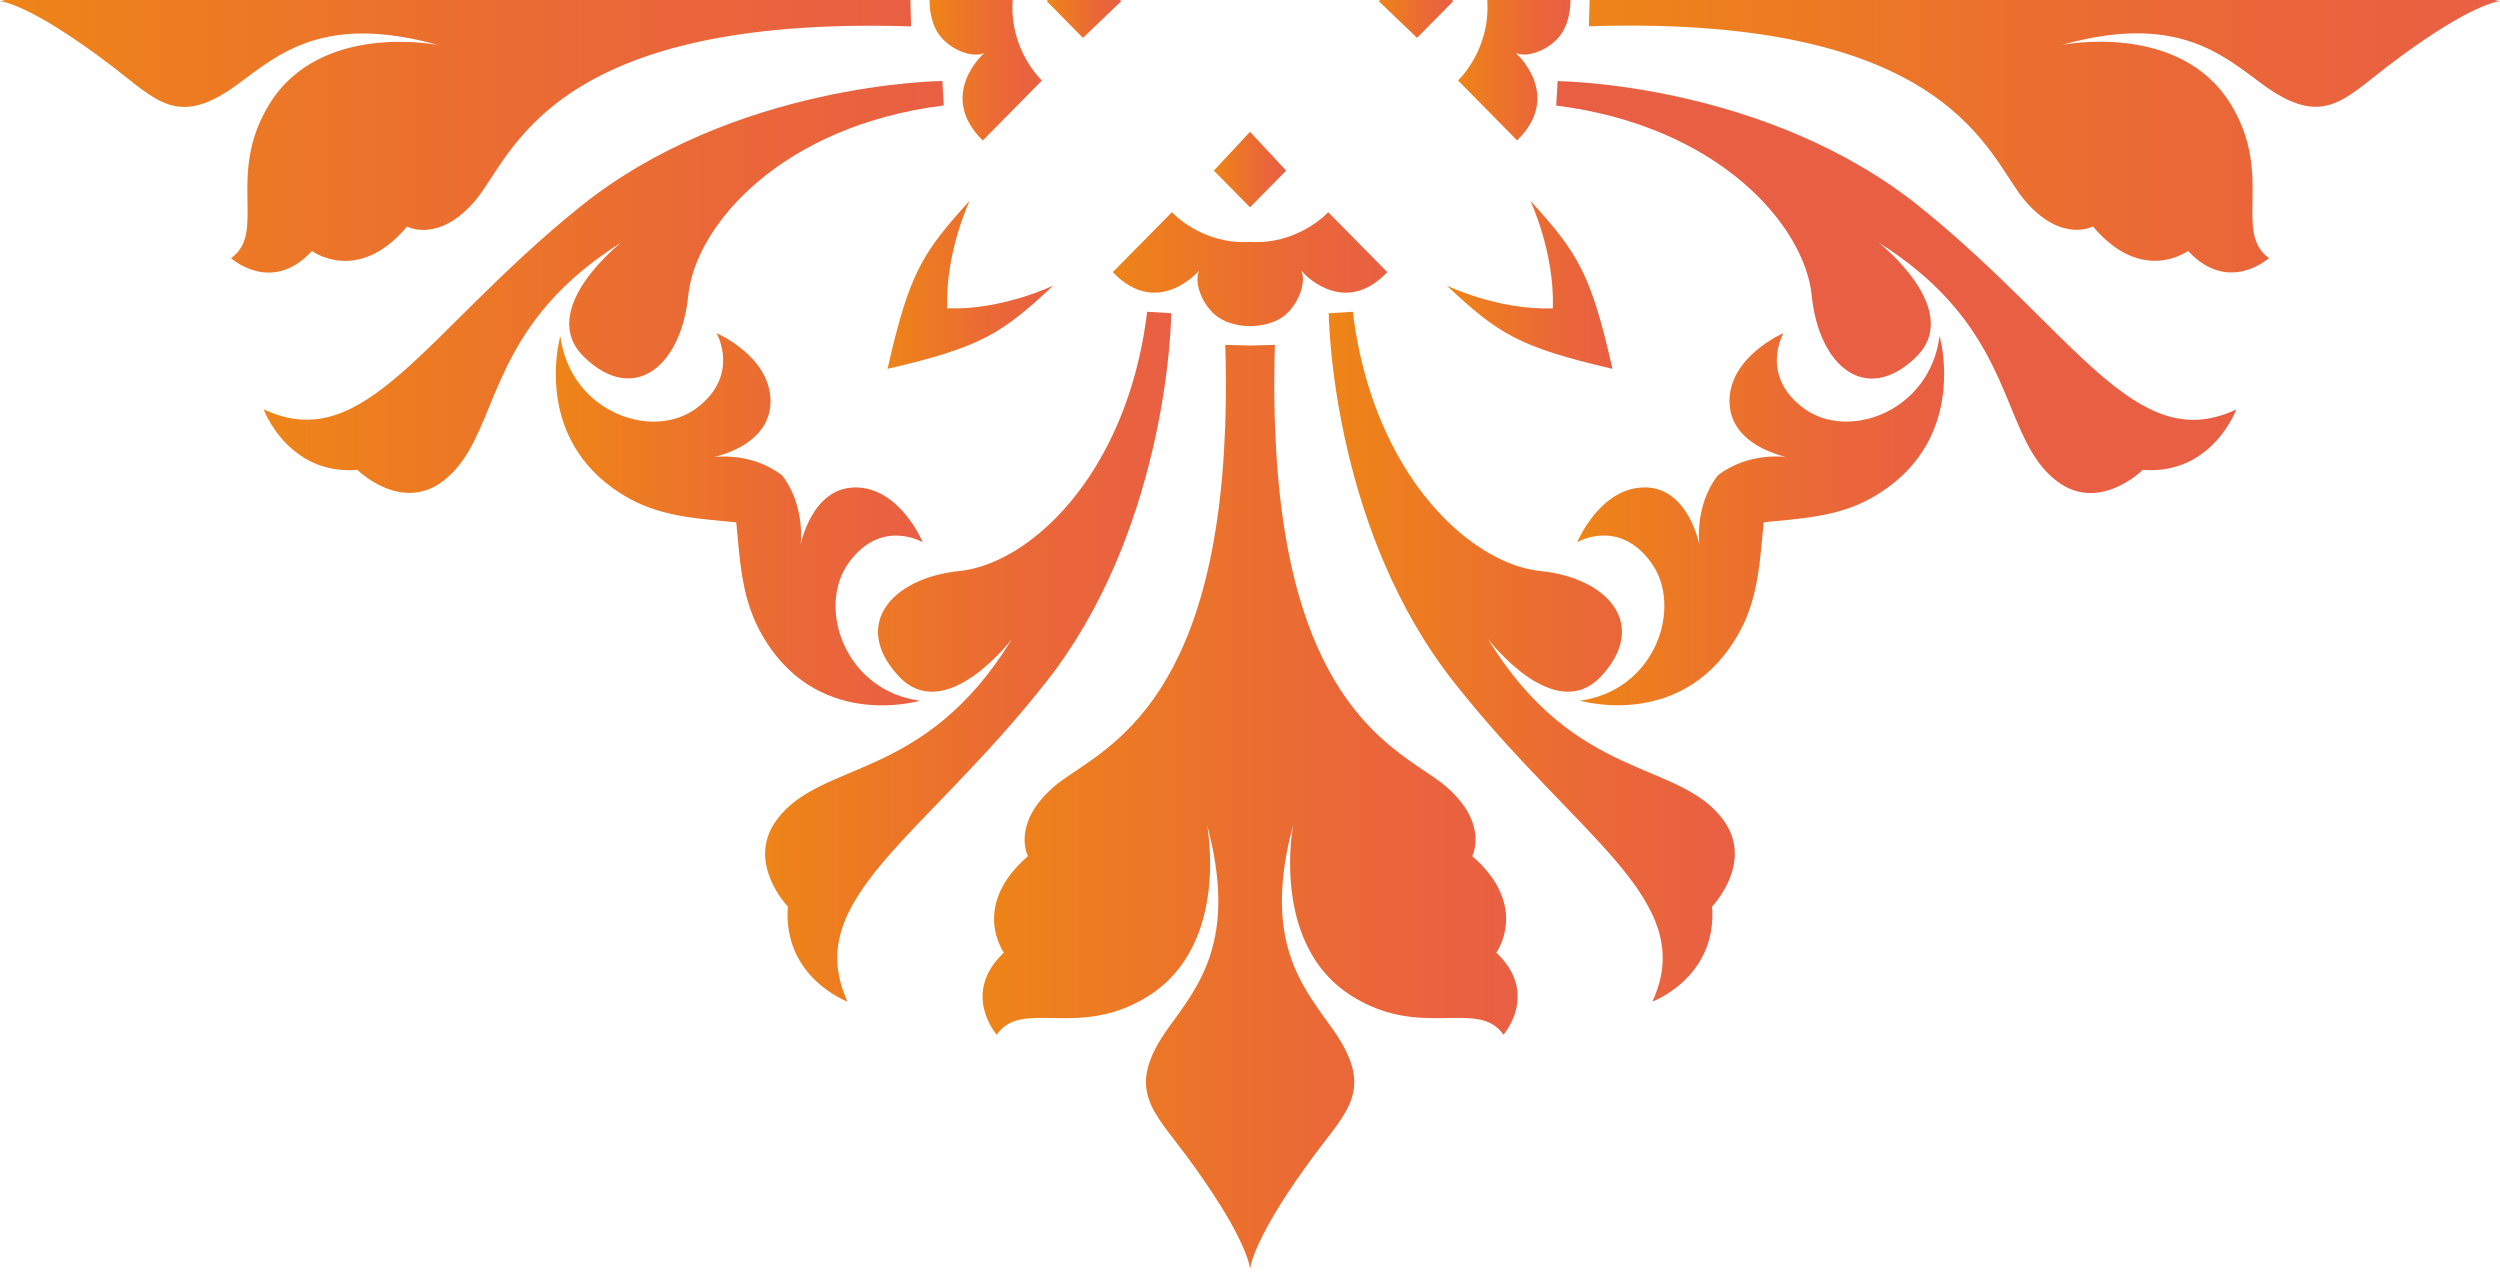
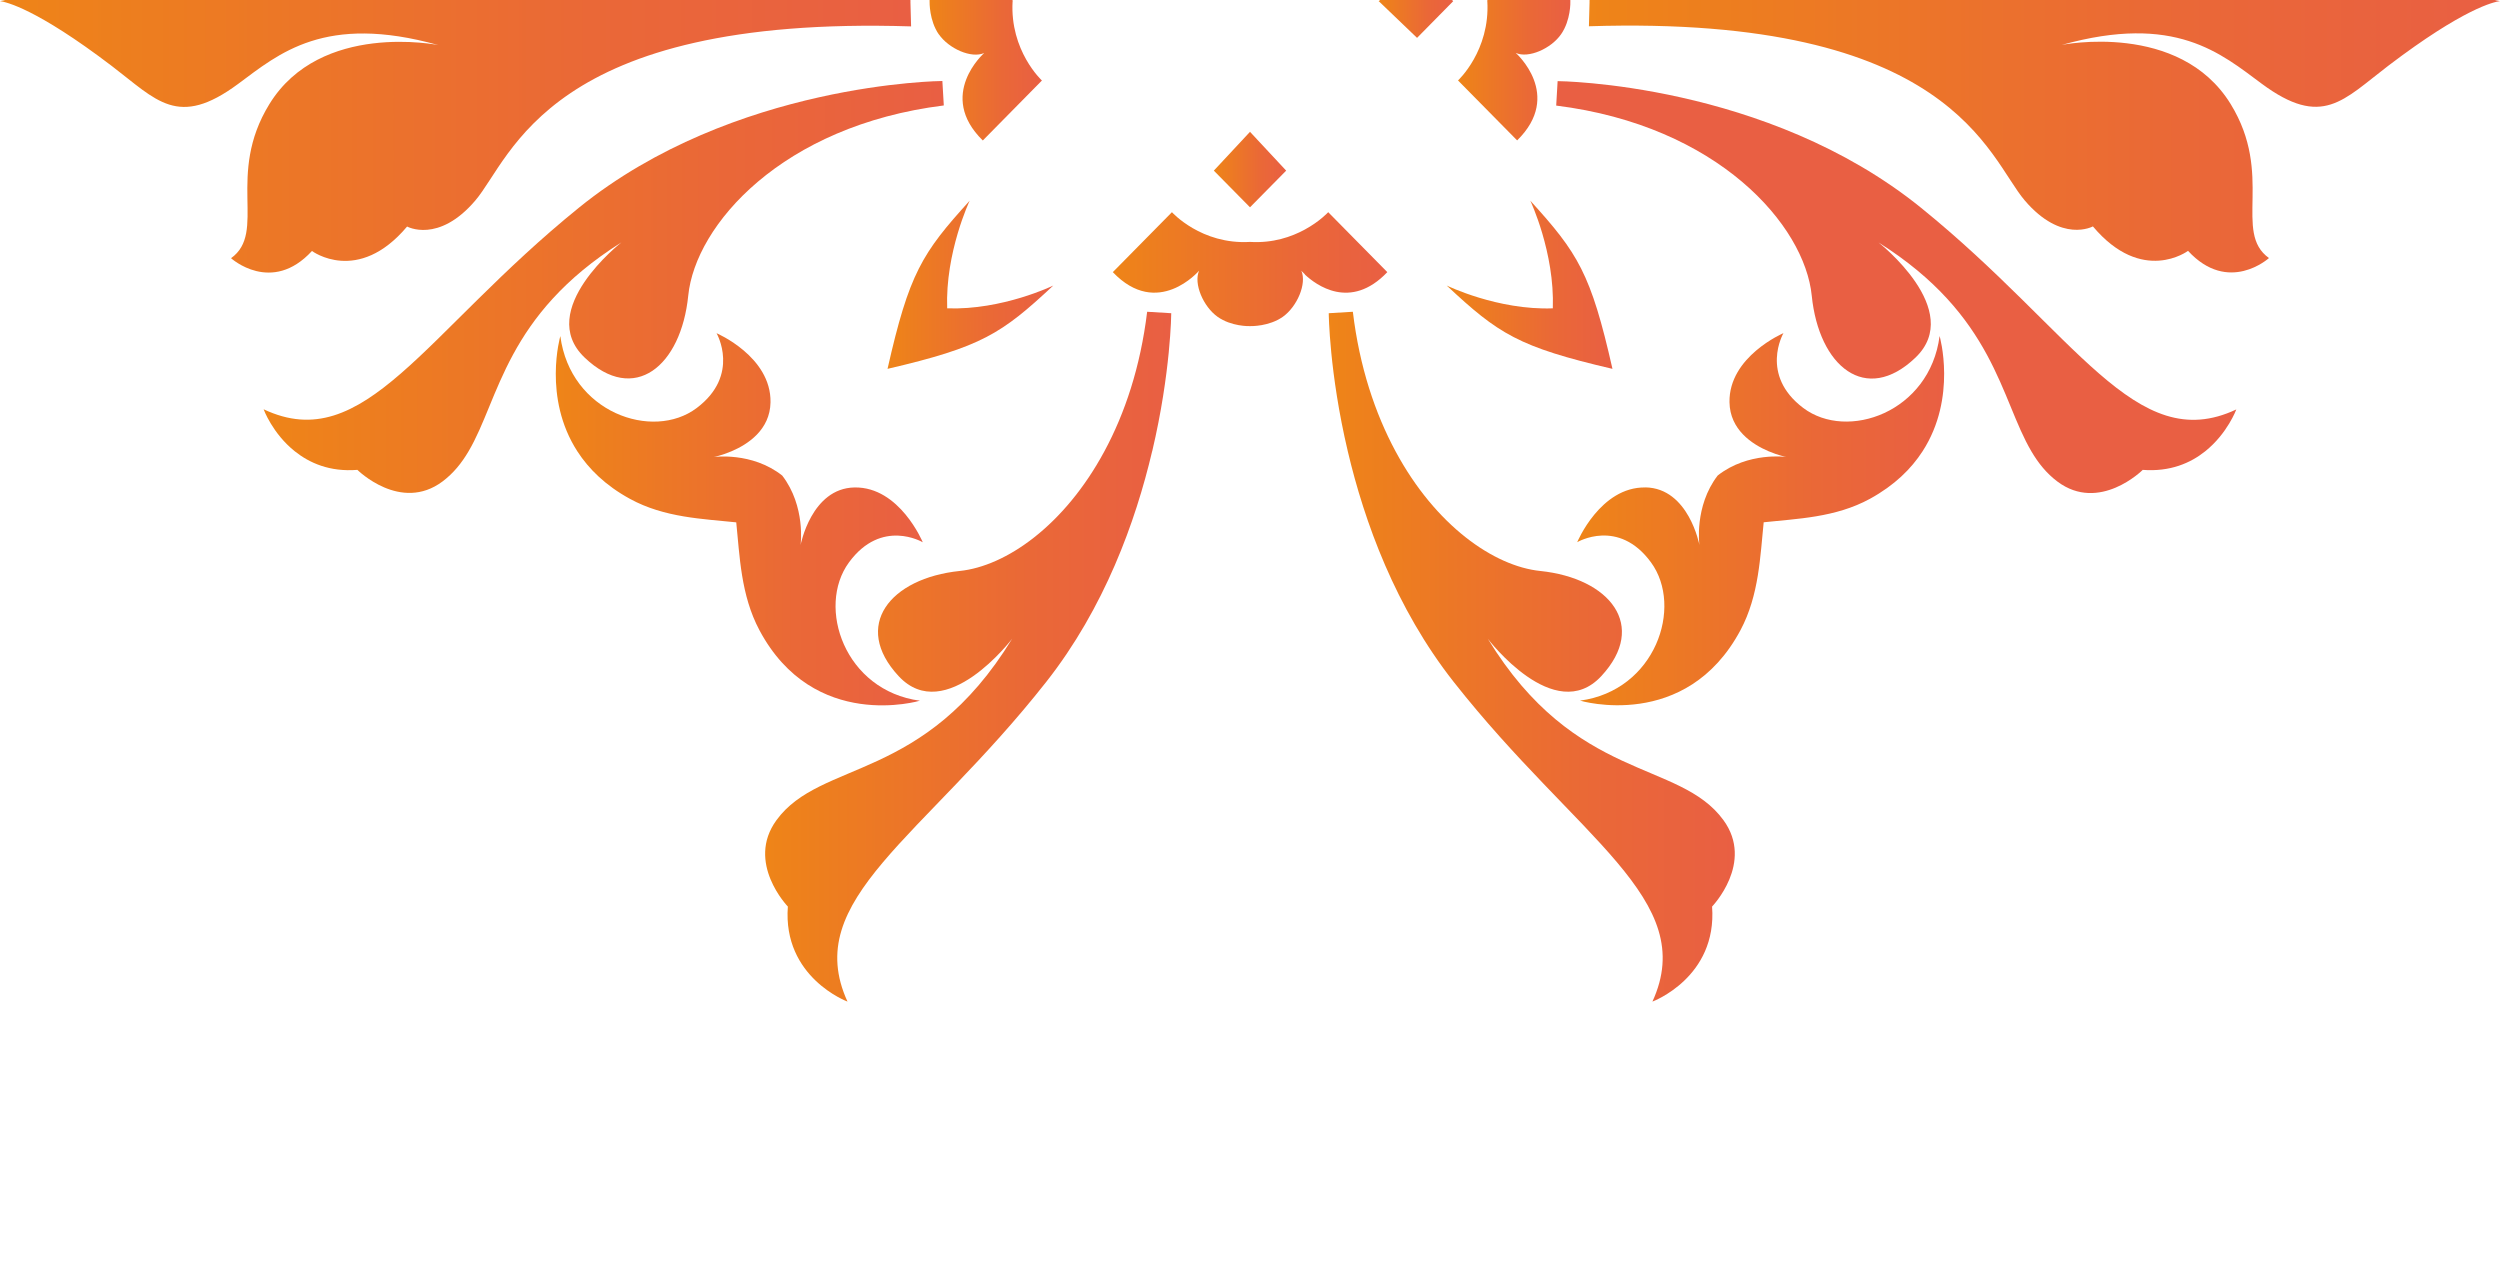
<svg xmlns="http://www.w3.org/2000/svg" width="150" height="77" viewBox="0 0 150 77" fill="none">
  <g clip-path="url(#clip0_435_1104)">
    <path d="M82.731 0.076L85.023 2.272L87.192 0.071L85.023 -2.129L82.731 0.067H82.707L82.711 0.071L82.707 0.076H82.731Z" fill="url(#paint0_linear_435_1104)" />
    <path d="M93.669 -1.915C93.072 -2.78 91.71 -3.386 90.943 -3.04C90.943 -3.04 93.811 -5.562 91.028 -8.29L87.481 -4.692C87.481 -4.692 89.415 -2.912 89.24 0.063H89.224V0.071H89.24C89.411 3.047 87.481 4.827 87.481 4.827L91.028 8.424C93.811 5.696 90.943 3.174 90.943 3.174C91.71 3.521 93.072 2.915 93.669 2.049C94.25 1.209 94.225 0.125 94.221 0.063C94.221 0.001 94.246 -1.082 93.669 -1.923V-1.915Z" fill="url(#paint1_linear_435_1104)" />
    <path d="M136.138 -15.349C136.138 -15.349 133.708 -17.554 131.282 -14.916C131.282 -14.916 128.536 -16.968 125.574 -13.449C125.574 -13.449 123.701 -14.488 121.487 -11.896C119.273 -9.304 117.144 -0.749 95.335 -1.441L95.375 0.063H95.359V0.071H95.375L95.335 1.576C117.144 0.883 119.273 9.438 121.487 12.03C123.701 14.622 125.574 13.584 125.574 13.584C128.536 17.107 131.282 15.051 131.282 15.051C133.712 17.688 136.138 15.483 136.138 15.483C133.964 13.93 136.454 10.493 133.838 6.24C130.766 1.254 123.701 2.696 123.701 2.696C130.515 0.793 133.249 3.207 135.711 5.029C139.331 7.707 140.586 6.01 143.292 3.949C147.826 0.5 149.642 0.113 149.996 0.067C149.642 0.018 147.822 -0.374 143.292 -3.823C140.586 -5.883 139.331 -7.581 135.711 -4.903C133.249 -3.081 130.515 -0.666 123.701 -2.57C123.701 -2.57 130.771 -1.124 133.838 -6.114C136.459 -10.371 133.964 -13.804 136.138 -15.361V-15.349Z" fill="url(#paint2_linear_435_1104)" />
    <path d="M86.802 17.132C89.906 20.033 91.101 20.816 96.748 22.131C95.452 16.402 94.68 15.191 91.82 12.043C91.82 12.043 93.287 15.142 93.169 18.5C89.862 18.624 86.802 17.132 86.802 17.132Z" fill="url(#paint3_linear_435_1104)" />
    <path d="M87.221 40.913C94.632 50.33 101.961 53.96 99.145 60.096C99.145 60.096 103.042 58.65 102.725 54.393C102.725 54.393 105.268 51.76 103.407 49.209C100.746 45.558 94.546 46.963 89.265 38.321C89.265 38.321 93.266 43.592 96.078 40.567C98.889 37.543 96.59 34.691 92.413 34.258C89.647 33.974 86.132 31.543 83.731 27.076C82.512 24.809 81.57 22.023 81.171 18.706L79.725 18.793C79.725 18.793 79.749 22.341 80.867 27.076C81.862 31.299 83.727 36.471 87.221 40.913Z" fill="url(#paint4_linear_435_1104)" />
    <path d="M128.556 28.192C130.218 28.32 131.441 27.776 132.315 27.076C133.651 26.004 134.179 24.566 134.179 24.566C128.13 27.418 124.55 19.988 115.267 12.471C105.979 4.955 93.457 4.868 93.457 4.868L93.372 6.335C103.086 7.547 108.283 13.51 108.705 17.742C109.132 21.978 111.943 24.311 114.926 21.459C117.908 18.607 112.711 14.548 112.711 14.548C119.675 18.929 120.02 23.927 121.885 27.084C122.3 27.788 122.791 28.402 123.445 28.893C125.96 30.78 128.556 28.201 128.556 28.201V28.192Z" fill="url(#paint5_linear_435_1104)" />
    <path d="M98.723 29.247C96.017 29.202 94.632 32.532 94.632 32.532C94.632 32.532 97.102 31.065 99.06 33.743C101.018 36.422 99.316 41.433 94.802 42.038C94.802 42.038 101.157 43.938 104.431 37.806C105.553 35.705 105.613 33.335 105.821 31.337C107.787 31.122 110.123 31.065 112.199 29.927C113.674 29.119 114.678 28.122 115.352 27.08C117.444 23.849 116.376 20.161 116.376 20.161C115.783 24.739 110.838 26.47 108.197 24.479C105.557 22.493 107.007 19.988 107.007 19.988C107.007 19.988 103.724 21.389 103.769 24.133C103.797 25.786 105.126 26.655 106.117 27.076C106.706 27.327 107.178 27.418 107.178 27.418C107.178 27.418 104.89 27.092 103.062 28.53C101.64 30.381 101.965 32.701 101.965 32.701C101.965 32.701 101.327 29.288 98.727 29.243L98.723 29.247Z" fill="url(#paint6_linear_435_1104)" />
    <path d="M15.821 24.566C15.821 24.566 16.345 26.004 17.686 27.076C18.563 27.776 19.782 28.324 21.444 28.192C21.444 28.192 24.04 30.772 26.555 28.885C27.213 28.39 27.7 27.78 28.115 27.076C29.976 23.923 30.321 18.92 37.289 14.54C37.289 14.54 32.092 18.599 35.075 21.451C38.057 24.302 40.868 21.97 41.295 17.733C41.721 13.501 46.918 7.538 56.628 6.327L56.542 4.86C56.542 4.86 44.021 4.946 34.733 12.463C25.445 19.979 21.87 27.413 15.821 24.558V24.566Z" fill="url(#paint7_linear_435_1104)" />
    <path d="M75 12.438L77.17 10.238L75.004 7.914V7.889L75 7.893L74.996 7.889V7.914L72.83 10.238L75 12.438Z" fill="url(#paint8_linear_435_1104)" />
-     <path d="M67.268 0.067L64.977 -2.129L62.807 0.071L64.977 2.272L67.268 0.076H67.293L67.289 0.071L67.293 0.067H67.268Z" fill="url(#paint9_linear_435_1104)" />
    <path d="M78.283 16.464C78.945 17.087 81.021 18.657 83.239 16.328L79.693 12.731C79.693 12.731 79.189 13.287 78.283 13.777C77.486 14.21 76.377 14.598 75.004 14.515C72.071 14.688 70.316 12.731 70.316 12.731L66.769 16.328C69.458 19.151 71.945 16.242 71.945 16.242C71.603 17.02 72.201 18.401 73.054 19.007C73.883 19.596 74.951 19.571 75.012 19.567C75.073 19.567 76.142 19.592 76.971 19.007C77.824 18.401 78.421 17.02 78.08 16.242C78.08 16.242 78.157 16.332 78.299 16.464H78.283Z" fill="url(#paint10_linear_435_1104)" />
    <path d="M56.327 2.054C56.925 2.919 58.285 3.525 59.053 3.179C59.053 3.179 56.185 5.701 58.968 8.429L62.515 4.831C62.515 4.831 60.581 3.051 60.756 0.076H60.772V0.067H60.756C60.585 -2.908 62.515 -4.688 62.515 -4.688L58.968 -8.286C56.185 -5.558 59.053 -3.036 59.053 -3.036C58.285 -3.382 56.925 -2.776 56.327 -1.911C55.746 -1.07 55.771 0.014 55.775 0.076C55.775 0.137 55.75 1.221 56.327 2.062V2.054Z" fill="url(#paint11_linear_435_1104)" />
    <path d="M14.285 -4.894C10.665 -7.573 9.41 -5.875 6.704 -3.815C2.17 -0.365 0.353 0.022 0 0.067C0.353 0.117 2.174 0.508 6.704 3.957C9.41 6.018 10.665 7.716 14.285 5.037C16.747 3.216 19.481 0.801 26.299 2.705C26.299 2.705 19.229 1.258 16.162 6.249C13.541 10.505 16.036 13.938 13.862 15.492C13.862 15.492 16.292 17.696 18.718 15.059C18.718 15.059 21.464 17.111 24.426 13.592C24.426 13.592 26.299 14.63 28.513 12.038C30.727 9.446 32.856 0.891 54.666 1.584L54.625 0.076H54.641V0.067H54.625L54.666 -1.437C32.856 -0.745 30.727 -9.299 28.513 -11.892C26.299 -14.483 24.426 -13.445 24.426 -13.445C21.464 -16.968 18.718 -14.912 18.718 -14.912C16.288 -17.549 13.862 -15.345 13.862 -15.345C16.036 -13.787 13.541 -10.354 16.162 -6.098C19.233 -1.111 26.299 -2.554 26.299 -2.554C19.485 -0.65 16.751 -3.065 14.285 -4.886V-4.894Z" fill="url(#paint12_linear_435_1104)" />
    <path d="M56.831 18.5C56.709 15.146 58.18 12.043 58.18 12.043C55.32 15.191 54.548 16.402 53.252 22.131C58.899 20.816 60.093 20.029 63.197 17.132C63.197 17.132 60.142 18.619 56.831 18.5Z" fill="url(#paint13_linear_435_1104)" />
    <path d="M69.133 27.076C70.251 22.341 70.275 18.793 70.275 18.793L68.829 18.706C68.426 22.023 67.488 24.809 66.265 27.076C63.86 31.543 60.349 33.974 57.583 34.258C53.406 34.691 51.106 37.543 53.918 40.567C56.729 43.592 60.731 38.321 60.731 38.321C55.45 46.963 49.254 45.558 46.589 49.209C44.728 51.76 47.271 54.393 47.271 54.393C46.95 58.65 50.85 60.096 50.85 60.096C48.039 53.96 55.364 50.33 62.775 40.913C66.269 36.471 68.134 31.304 69.129 27.076H69.133Z" fill="url(#paint14_linear_435_1104)" />
    <path d="M55.364 32.532C55.364 32.532 53.983 29.202 51.273 29.247C48.677 29.293 48.035 32.705 48.035 32.705C48.035 32.705 48.356 30.385 46.934 28.534C45.11 27.092 42.822 27.422 42.822 27.422C42.822 27.422 43.289 27.331 43.883 27.08C44.874 26.659 46.203 25.79 46.231 24.137C46.276 21.393 42.993 19.992 42.993 19.992C42.993 19.992 44.443 22.497 41.798 24.484C39.158 26.47 34.217 24.743 33.62 20.165C33.62 20.165 32.551 23.849 34.644 27.084C35.318 28.126 36.318 29.124 37.797 29.931C39.869 31.069 42.205 31.131 44.175 31.341C44.382 33.335 44.443 35.705 45.565 37.81C48.835 43.947 55.194 42.043 55.194 42.043C50.68 41.437 48.977 36.426 50.936 33.747C52.894 31.069 55.364 32.536 55.364 32.536V32.532Z" fill="url(#paint15_linear_435_1104)" />
-     <path d="M75.004 76.143C75.045 75.805 75.394 74.14 78.283 70.097C78.457 69.854 78.636 69.603 78.831 69.343C80.863 66.599 82.537 65.326 79.896 61.654C79.368 60.92 78.791 60.154 78.283 59.272C77.068 57.158 76.276 54.343 77.596 49.468C77.596 49.468 76.857 53.19 78.283 56.433C78.835 57.694 79.713 58.88 81.09 59.75C85.287 62.408 88.671 59.878 90.207 62.082C90.207 62.082 92.381 59.618 89.781 57.158C89.781 57.158 91.804 54.372 88.334 51.368C88.334 51.368 89.354 49.468 86.803 47.222C85.096 45.722 80.773 44.251 78.287 36.867C77.446 34.365 76.816 31.176 76.572 27.076C76.459 25.151 76.422 23.041 76.495 20.692L75.008 20.733V20.717H75V20.733L73.517 20.692C73.59 23.041 73.554 25.151 73.44 27.076C72.469 43.262 65.497 45.212 63.21 47.222C60.654 49.468 61.678 51.368 61.678 51.368C58.204 54.372 60.232 57.158 60.232 57.158C57.631 59.622 59.805 62.082 59.805 62.082C61.337 59.878 64.725 62.408 68.922 59.75C73.838 56.635 72.416 49.468 72.416 49.468C74.289 56.379 71.912 59.157 70.117 61.654C67.476 65.326 69.15 66.599 71.181 69.343C74.582 73.942 74.963 75.784 75.008 76.143H75.016H75.004Z" fill="url(#paint16_linear_435_1104)" />
  </g>
  <defs>
    <linearGradient id="paint0_linear_435_1104" x1="82.707" y1="0.071" x2="87.192" y2="0.071" gradientUnits="userSpaceOnUse">
      <stop stop-color="#EF8518" />
      <stop offset="0.03" stop-color="#EE8319" />
      <stop offset="0.65" stop-color="#EA6837" />
      <stop offset="1" stop-color="#E95F43" />
    </linearGradient>
    <linearGradient id="paint1_linear_435_1104" x1="87.485" y1="0.071" x2="94.225" y2="0.071" gradientUnits="userSpaceOnUse">
      <stop stop-color="#EF8518" />
      <stop offset="0.03" stop-color="#EE8319" />
      <stop offset="0.65" stop-color="#EA6837" />
      <stop offset="1" stop-color="#E95F43" />
    </linearGradient>
    <linearGradient id="paint2_linear_435_1104" x1="95.33" y1="0.071" x2="150" y2="0.071" gradientUnits="userSpaceOnUse">
      <stop stop-color="#EF8518" />
      <stop offset="0.03" stop-color="#EE8319" />
      <stop offset="0.65" stop-color="#EA6837" />
      <stop offset="1" stop-color="#E95F43" />
    </linearGradient>
    <linearGradient id="paint3_linear_435_1104" x1="86.802" y1="17.087" x2="96.748" y2="17.087" gradientUnits="userSpaceOnUse">
      <stop stop-color="#EF8518" />
      <stop offset="0.03" stop-color="#EE8319" />
      <stop offset="0.65" stop-color="#EA6837" />
      <stop offset="1" stop-color="#E95F43" />
    </linearGradient>
    <linearGradient id="paint4_linear_435_1104" x1="79.725" y1="39.401" x2="104.09" y2="39.401" gradientUnits="userSpaceOnUse">
      <stop stop-color="#EF8518" />
      <stop offset="0.03" stop-color="#EE8319" />
      <stop offset="0.65" stop-color="#EA6837" />
      <stop offset="1" stop-color="#E95F43" />
    </linearGradient>
    <linearGradient id="paint5_linear_435_1104" x1="3.29213e-05" y1="17.218" x2="0.406" y2="17.218" gradientUnits="userSpaceOnUse">
      <stop stop-color="#EF8518" />
      <stop offset="0.03" stop-color="#EE8319" />
      <stop offset="0.65" stop-color="#EA6837" />
      <stop offset="1" stop-color="#E95F43" />
    </linearGradient>
    <linearGradient id="paint6_linear_435_1104" x1="94.632" y1="31.151" x2="116.644" y2="31.151" gradientUnits="userSpaceOnUse">
      <stop stop-color="#EF8518" />
      <stop offset="0.03" stop-color="#EE8319" />
      <stop offset="0.65" stop-color="#EA6837" />
      <stop offset="1" stop-color="#E95F43" />
    </linearGradient>
    <linearGradient id="paint7_linear_435_1104" x1="15.821" y1="17.218" x2="56.628" y2="17.218" gradientUnits="userSpaceOnUse">
      <stop stop-color="#EF8518" />
      <stop offset="0.03" stop-color="#EE8319" />
      <stop offset="0.65" stop-color="#EA6837" />
      <stop offset="1" stop-color="#E95F43" />
    </linearGradient>
    <linearGradient id="paint8_linear_435_1104" x1="72.83" y1="10.164" x2="77.17" y2="10.164" gradientUnits="userSpaceOnUse">
      <stop stop-color="#EF8518" />
      <stop offset="0.03" stop-color="#EE8319" />
      <stop offset="0.65" stop-color="#EA6837" />
      <stop offset="1" stop-color="#E95F43" />
    </linearGradient>
    <linearGradient id="paint9_linear_435_1104" x1="62.807" y1="0.071" x2="67.293" y2="0.071" gradientUnits="userSpaceOnUse">
      <stop stop-color="#EF8518" />
      <stop offset="0.03" stop-color="#EE8319" />
      <stop offset="0.65" stop-color="#EA6837" />
      <stop offset="1" stop-color="#E95F43" />
    </linearGradient>
    <linearGradient id="paint10_linear_435_1104" x1="66.761" y1="16.151" x2="83.239" y2="16.151" gradientUnits="userSpaceOnUse">
      <stop stop-color="#EF8518" />
      <stop offset="0.03" stop-color="#EE8319" />
      <stop offset="0.65" stop-color="#EA6837" />
      <stop offset="1" stop-color="#E95F43" />
    </linearGradient>
    <linearGradient id="paint11_linear_435_1104" x1="55.775" y1="0.071" x2="62.515" y2="0.071" gradientUnits="userSpaceOnUse">
      <stop stop-color="#EF8518" />
      <stop offset="0.03" stop-color="#EE8319" />
      <stop offset="0.65" stop-color="#EA6837" />
      <stop offset="1" stop-color="#E95F43" />
    </linearGradient>
    <linearGradient id="paint12_linear_435_1104" x1="0" y1="0.071" x2="54.67" y2="0.071" gradientUnits="userSpaceOnUse">
      <stop stop-color="#EF8518" />
      <stop offset="0.03" stop-color="#EE8319" />
      <stop offset="0.65" stop-color="#EA6837" />
      <stop offset="1" stop-color="#E95F43" />
    </linearGradient>
    <linearGradient id="paint13_linear_435_1104" x1="53.248" y1="17.087" x2="63.197" y2="17.087" gradientUnits="userSpaceOnUse">
      <stop stop-color="#EF8518" />
      <stop offset="0.03" stop-color="#EE8319" />
      <stop offset="0.65" stop-color="#EA6837" />
      <stop offset="1" stop-color="#E95F43" />
    </linearGradient>
    <linearGradient id="paint14_linear_435_1104" x1="45.91" y1="39.401" x2="70.275" y2="39.401" gradientUnits="userSpaceOnUse">
      <stop stop-color="#EF8518" />
      <stop offset="0.03" stop-color="#EE8319" />
      <stop offset="0.65" stop-color="#EA6837" />
      <stop offset="1" stop-color="#E95F43" />
    </linearGradient>
    <linearGradient id="paint15_linear_435_1104" x1="33.352" y1="31.151" x2="55.364" y2="31.151" gradientUnits="userSpaceOnUse">
      <stop stop-color="#EF8518" />
      <stop offset="0.03" stop-color="#EE8319" />
      <stop offset="0.65" stop-color="#EA6837" />
      <stop offset="1" stop-color="#E95F43" />
    </linearGradient>
    <linearGradient id="paint16_linear_435_1104" x1="58.944" y1="48.417" x2="91.052" y2="48.417" gradientUnits="userSpaceOnUse">
      <stop stop-color="#EF8518" />
      <stop offset="0.03" stop-color="#EE8319" />
      <stop offset="0.65" stop-color="#EA6837" />
      <stop offset="1" stop-color="#E95F43" />
    </linearGradient>
    <clipPath id="clip0_435_1104">
      <rect width="150" height="152.143" fill="white" transform="translate(0 -76)" />
    </clipPath>
  </defs>
</svg>